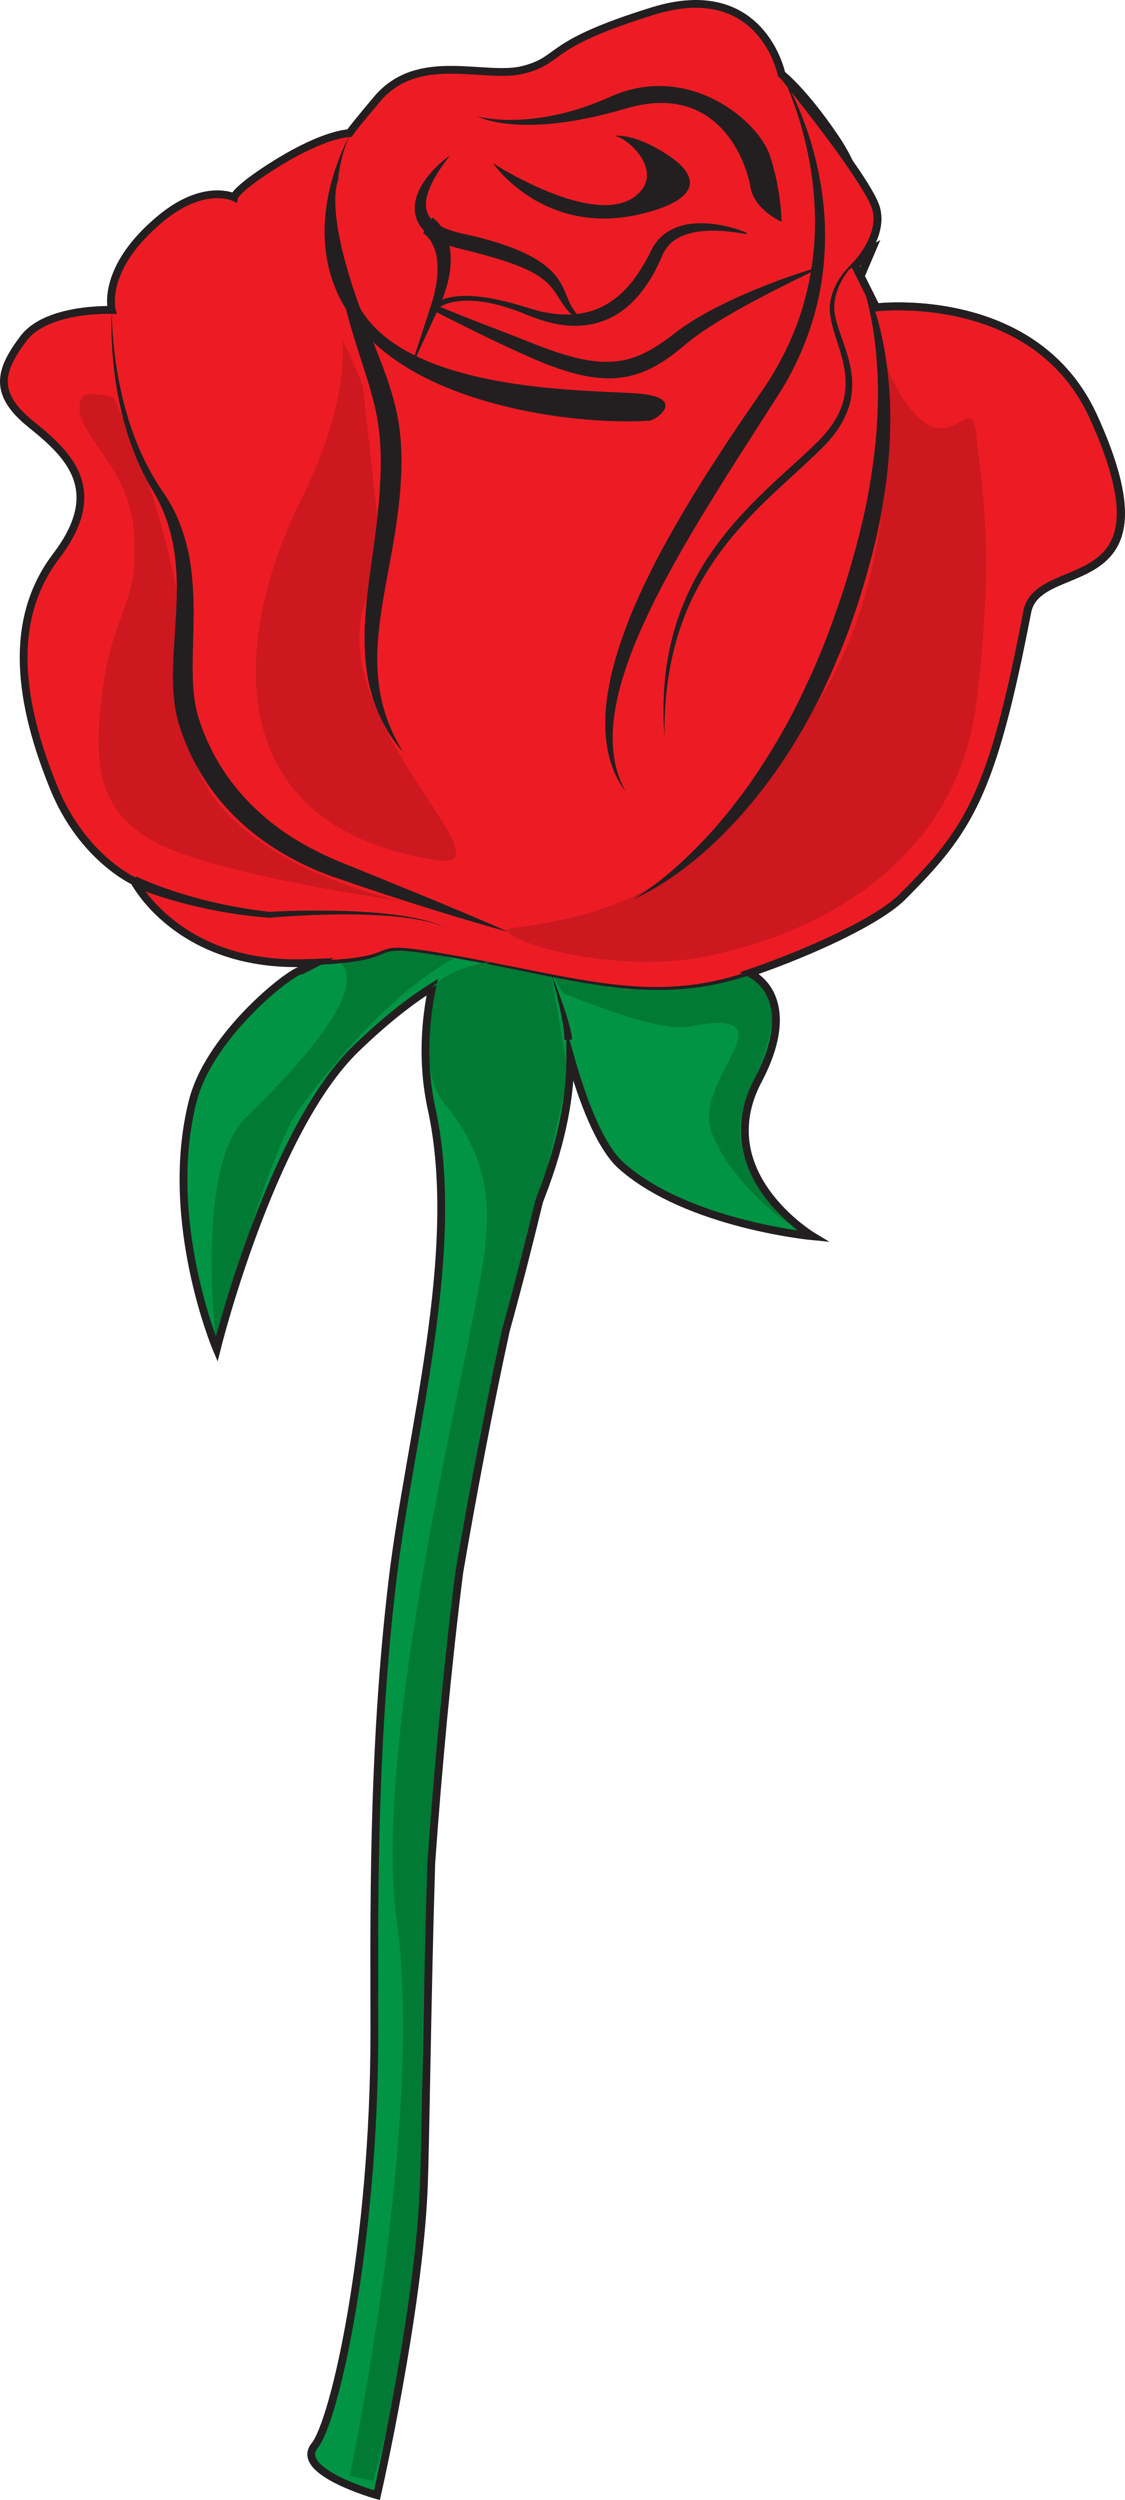
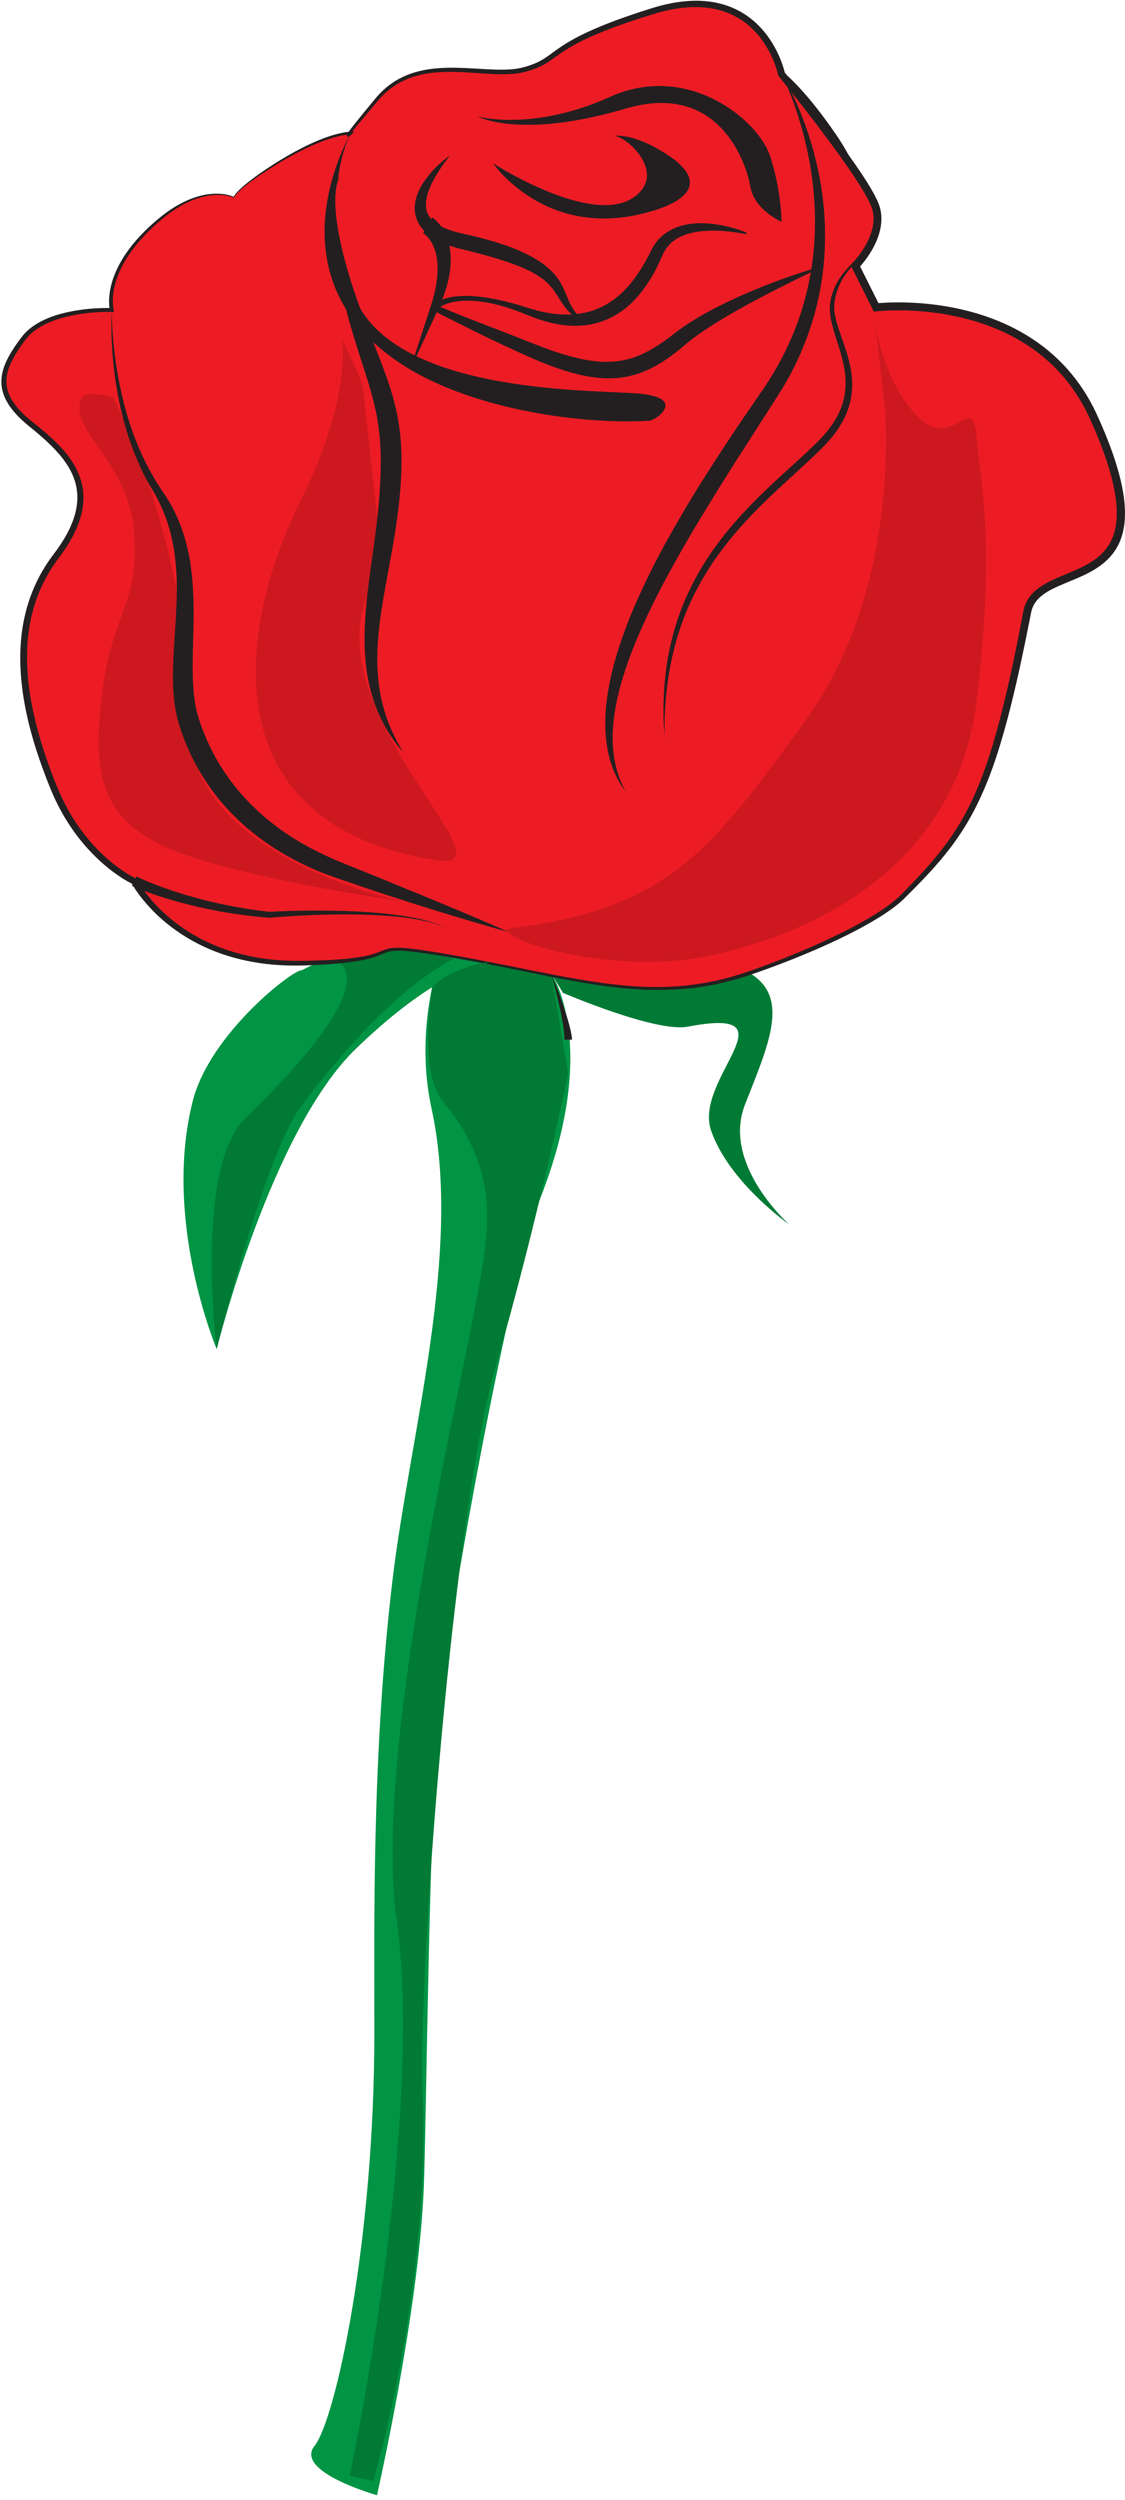
<svg xmlns="http://www.w3.org/2000/svg" version="1.1" id="Layer_1" x="0px" y="0px" width="432.722px" height="961.019px" viewBox="0 0 432.722 961.019" enable-background="new 0 0 432.722 961.019" xml:space="preserve">
  <path fill="#009444" d="M171.021,363.149c0,0-12.422,29.085-5.022,63c12,55-8.371,125.492-15,181c-8,67-7,131.81-7,174  c0,81-15,149-23,159c-7.999,10,24,19,24,19s16-70,18-118c1.042-24.998,2-146,6-185s27.724-167.072,39-196c23-59,4-86,4-86  L171.021,363.149z" />
-   <path fill="#009444" d="M270.999,373.149c14.616-5.914,39.615,6.083,20.615,42.083s20.999,59.997,20.999,59.997  s-47.998-4.499-73.496-26.998c-17.131-15.115-27.118-74.082-27.118-74.082L270.999,373.149z" />
  <path fill="#007A34" d="M166.537,377.647c0,0-6.28,33.578,4,46c24,29,17,53,11,85s-37.799,166.609-29,229c11,78-18,214-18,214l9,2  c0,0,22-73,19-149c-1.894-47.963,12-224,28-279s28-113,28-113l-6.538-38.498l-23.462-4.502L166.537,377.647z" />
  <path fill="#007A34" d="M216.537,381.647c0,0,35.691,15.345,48,13c42-8,2,20,9,40s30,36,30,36s-26-23-17-46  s17.584-41.225,1.792-50.612s-80.792-7.388-80.792-7.388L216.537,381.647z" />
  <path fill="#009444" d="M115.973,373.024c-2.51-0.836-35.145,23.936-41.828,50.194c-11.712,46.011,9.201,95.369,9.201,95.369  s20.776-83.757,53.542-115.447c51.029-49.357,72.78-31.789,72.78-31.789l-42.131-24.704L115.973,373.024z" />
  <path fill="#007A34" d="M122.537,367.647c0,0,38-2-28,62c-20.024,19.418-11.191,88.94-11.191,88.94s18.467-74.51,32.191-92.94  c35-47,59-57,59-57l-20.963-6.403L122.537,367.647z" />
  <path fill="none" stroke="#231F20" stroke-width="2" stroke-miterlimit="10" d="M300.622,28.512c0,0,9.012,47.641-42.491,112.02  c-51.503,64.38-90.12,103.918-67.131,166.617c11,30,15.628,29.096,15.628,29.096s-11.589-66.955,11.588-95.281  c25.137-30.721,44.613-27.826,56.784-50.814c11.589-21.889,22.837-61.698,37-72c14.163-10.3,31-33,9.222-65.173  C308.931,34.817,300.622,28.512,300.622,28.512z" />
  <g>
    <path fill="#ED1C24" d="M90.021,75.816c0,0-11.396-5.566-27.896,7.933C38.587,103.008,43,119.149,43,119.149s-25-1-34,11   s-12,21,3,33s28.626,25.587,9.626,50.587s-13.979,57-0.979,89c10.993,27.059,30.979,36,30.979,36s16.496,32.499,64.496,31.499   S132,360.149,177,368.149s74.146,18.599,111,6c24.613-8.414,50.112-20.413,59.111-29.413   c25.541-25.544,34.498-38.998,47.998-109.495c4.24-22.141,58.348-2.729,25.499-74.996C398.109,110.748,337,118.149,337,118.149   l-8-16c0,0,11-11,8-22s-36.378-51.637-36.378-51.637s-7.506-37.259-49.506-24.259s-34.497,18.499-49.497,22.499   S161,19.149,145,38.149s-10,13-10,13s-9.877-0.398-30.876,13.101C90.477,73.023,90.021,75.816,90.021,75.816z" />
    <path fill="#231F20" d="M89.957,75.951c-2.766-1.087-5.863-1.21-8.805-0.867c-2.963,0.365-5.844,1.263-8.557,2.497   c-5.458,2.472-10.16,6.309-14.509,10.415c-4.321,4.132-8.192,8.789-10.955,14.056c-1.375,2.628-2.46,5.409-3.104,8.283   c-0.319,1.436-0.531,2.894-0.604,4.353c-0.068,1.437-0.01,2.967,0.289,4.266l0.218,0.948l-0.961-0.013   c-5.678-0.074-11.452,0.478-16.988,1.769c-2.767,0.657-5.482,1.526-8.033,2.717c-2.544,1.19-4.933,2.716-6.85,4.692   c-0.475,0.496-0.926,1.012-1.335,1.559l-1.263,1.731c-0.825,1.166-1.623,2.346-2.358,3.557c-1.464,2.415-2.729,4.958-3.322,7.625   c-0.613,2.66-0.416,5.42,0.623,7.924c1.017,2.515,2.725,4.762,4.665,6.777c1.947,2.047,4.147,3.765,6.44,5.594   c2.257,1.83,4.482,3.724,6.593,5.766c2.105,2.044,4.098,4.244,5.821,6.679c1.721,2.43,3.163,5.116,4.064,8.017   c0.91,2.894,1.24,5.982,0.991,9c-0.241,3.023-1.026,5.961-2.127,8.729c-1.104,2.773-2.517,5.39-4.097,7.877   c-0.792,1.243-1.625,2.456-2.494,3.64c-0.888,1.192-1.724,2.308-2.515,3.474c-3.186,4.679-5.682,9.815-7.389,15.208   c-1.714,5.393-2.646,11.028-2.913,16.698c-0.541,11.37,1.474,22.768,4.589,33.766c1.565,5.51,3.429,10.941,5.502,16.297   c1.043,2.688,2.098,5.33,3.332,7.887c1.231,2.561,2.59,5.061,4.092,7.47c3.003,4.819,6.551,9.301,10.602,13.271   c2.025,1.982,4.171,3.844,6.437,5.538c2.249,1.676,4.678,3.275,7.097,4.452l0.398,0.193l0.202,0.378   c0.708,1.324,1.625,2.71,2.555,4.002c0.939,1.307,1.94,2.573,2.994,3.797c2.107,2.448,4.422,4.726,6.893,6.817   c4.944,4.187,10.534,7.609,16.492,10.193c5.959,2.589,12.283,4.332,18.725,5.322c3.223,0.495,6.475,0.806,9.737,0.947   c3.261,0.155,6.532,0.085,9.825,0.017c6.562-0.181,13.162-0.44,19.581-1.586c1.6-0.3,3.178-0.675,4.707-1.187   c1.538-0.482,2.989-1.237,4.673-1.717c1.686-0.466,3.415-0.507,5.082-0.451c1.676,0.061,3.328,0.229,4.975,0.424   c6.574,0.821,13.062,2.016,19.556,3.187c6.493,1.188,12.962,2.483,19.432,3.768c12.935,2.563,25.845,5.328,38.923,6.782   c6.535,0.714,13.11,1.087,19.67,0.846c6.557-0.234,13.087-1.062,19.479-2.51c3.194-0.729,6.356-1.597,9.473-2.609   c3.106-1.016,6.218-2.143,9.299-3.278c6.168-2.289,12.273-4.752,18.289-7.409c6.013-2.66,11.946-5.506,17.691-8.67   c2.869-1.586,5.692-3.253,8.406-5.062c2.707-1.82,5.329-3.75,7.567-6.048c4.619-4.689,9.169-9.438,13.334-14.483   c4.171-5.038,7.9-10.412,11.015-16.139c6.248-11.462,10.16-24.07,13.527-36.742c3.312-12.712,5.962-25.617,8.445-38.55l0.461-2.426   l0.124-0.636c0.041-0.198,0.082-0.398,0.147-0.647c0.115-0.478,0.254-0.898,0.408-1.343c0.634-1.751,1.666-3.368,2.932-4.688   c2.555-2.661,5.723-4.244,8.767-5.635c3.07-1.376,6.145-2.539,9.064-3.905c2.915-1.357,5.688-2.922,7.992-4.96   c2.308-2.028,4.072-4.556,5.131-7.417c1.071-2.857,1.468-5.994,1.447-9.148c-0.064-6.339-1.614-12.715-3.576-18.896   c-1.993-6.19-4.492-12.259-7.227-18.196c-2.741-5.826-6.288-11.296-10.581-16.092c-4.285-4.807-9.312-8.94-14.823-12.294   c-5.511-3.36-11.487-5.958-17.679-7.867c-6.195-1.912-12.604-3.149-19.071-3.817c-3.234-0.332-6.485-0.521-9.735-0.564   c-3.234-0.037-6.538,0.047-9.675,0.37l-1.083,0.111l-0.473-0.948l-7.99-16.005l-0.476-0.953l0.761-0.804   c2.337-2.471,4.442-5.45,5.941-8.553c1.498-3.114,2.403-6.515,2.076-9.801c-0.081-0.822-0.232-1.619-0.467-2.418   c-0.22-0.716-0.565-1.541-0.933-2.317c-0.747-1.577-1.632-3.14-2.554-4.683c-1.855-3.084-3.868-6.111-5.933-9.103   c-4.14-5.98-8.499-11.833-12.931-17.63c-4.437-5.791-8.958-11.534-13.551-17.194l-0.206-0.253l-0.075-0.34   c-0.409-1.827-1.072-3.772-1.826-5.588c-0.764-1.833-1.662-3.611-2.69-5.305c-2.055-3.387-4.652-6.44-7.753-8.86   c-3.094-2.428-6.688-4.187-10.502-5.187c-3.816-1.01-7.83-1.283-11.814-1.021c-3.99,0.262-7.958,1.041-11.838,2.146   c-3.889,1.148-7.806,2.412-11.662,3.734c-7.695,2.693-15.387,5.575-22.325,9.714c-1.731,1.038-3.39,2.175-5.051,3.372   c-1.657,1.19-3.382,2.434-5.288,3.406c-1.898,0.981-3.908,1.692-5.923,2.252c-2.026,0.597-4.168,0.902-6.251,1.026   c-4.192,0.243-8.318-0.078-12.411-0.348c-4.093-0.281-8.167-0.558-12.226-0.483c-4.051,0.075-8.101,0.504-11.956,1.642   c-3.854,1.121-7.475,3.001-10.546,5.583c-1.549,1.285-2.934,2.723-4.238,4.293l-3.975,4.693c-1.318,1.569-2.631,3.143-3.92,4.731   c-0.643,0.795-1.283,1.593-1.895,2.4l-0.445,0.607c-0.132,0.185-0.302,0.442-0.346,0.541c-0.003,0.006,0,0,0.007-0.026   c-0.009-0.015,0.039-0.057-0.022-0.255c-0.092-0.306-0.534-0.37-0.547-0.321c-0.07,0.012-0.088,0.029-0.092,0.028   c-0.018,0.01,0.035-0.021,0.07-0.048c0.082-0.062,0.174-0.139,0.265-0.219c0.181-0.159,0.366-0.333,0.54-0.504l0.346,0.885   c-2.028,0.033-4.201,0.529-6.256,1.089c-2.075,0.578-4.115,1.301-6.123,2.105c-4.016,1.616-7.899,3.567-11.682,5.694   c-3.779,2.133-7.463,4.446-11.066,6.871c-1.795,1.222-3.562,2.484-5.256,3.838c-0.845,0.679-1.672,1.38-2.451,2.127   c-0.39,0.374-0.768,0.76-1.117,1.167c-0.335,0.397-0.705,0.858-0.857,1.282l-0.062,0.17L89.957,75.951z M89.941,75.632   c0.207-0.521,0.521-0.884,0.832-1.287c0.352-0.425,0.729-0.825,1.117-1.212c0.776-0.773,1.598-1.497,2.436-2.197   c1.68-1.398,3.433-2.701,5.212-3.962c3.563-2.516,7.234-4.875,11.013-7.062c3.779-2.182,7.669-4.191,11.713-5.873   c2.022-0.837,4.083-1.594,6.194-2.208c2.13-0.595,4.231-1.134,6.562-1.2l1.265-0.036l-0.918,0.921   c-0.19,0.19-0.376,0.37-0.578,0.553c-0.101,0.091-0.203,0.181-0.324,0.275c-0.068,0.049-0.12,0.094-0.252,0.162   c-0.031,0.015-0.081,0.042-0.182,0.061c-0.041,0.053-0.527-0.011-0.626-0.354c-0.069-0.228-0.019-0.305-0.017-0.349   c0.014-0.058,0.027-0.093,0.036-0.117c0.167-0.37,0.302-0.531,0.456-0.769l0.457-0.641c0.615-0.836,1.248-1.647,1.885-2.456   c1.275-1.615,2.57-3.209,3.869-4.799l3.918-4.752c1.295-1.602,2.744-3.155,4.342-4.508c3.189-2.732,6.988-4.748,11.002-5.953   c4.017-1.224,8.201-1.7,12.343-1.814c4.149-0.114,8.276,0.131,12.37,0.375c4.091,0.234,8.176,0.507,12.184,0.237   c2.008-0.141,3.953-0.434,5.86-1.015c1.931-0.559,3.802-1.247,5.542-2.169c1.744-0.912,3.353-2.092,5.012-3.31   c1.655-1.219,3.371-2.423,5.148-3.513c3.555-2.19,7.301-4.006,11.096-5.65c3.798-1.642,7.659-3.104,11.548-4.469   c3.897-1.363,7.784-2.646,11.759-3.846c4.002-1.164,8.126-2.001,12.328-2.302c4.193-0.3,8.479-0.041,12.61,1.027   c4.128,1.056,8.069,2.954,11.448,5.577c3.391,2.615,6.211,5.902,8.43,9.514c1.111,1.807,2.078,3.697,2.904,5.646   c0.822,1.969,1.516,3.915,2.016,6.089l-0.281-0.593c4.654,5.67,9.213,11.393,13.703,17.186c4.482,5.796,8.895,11.651,13.113,17.671   c2.104,3.016,4.167,6.065,6.08,9.248c0.953,1.595,1.877,3.215,2.698,4.941c0.411,0.876,0.788,1.736,1.106,2.769   c0.282,0.954,0.476,1.96,0.573,2.958c0.398,4.034-0.698,7.961-2.346,11.407c-0.831,1.734-1.811,3.376-2.897,4.936   c-1.102,1.569-2.243,3.019-3.625,4.459l0.285-1.757l8.01,15.995l-1.555-0.836c3.424-0.354,6.725-0.429,10.082-0.396   c3.344,0.042,6.684,0.236,10.01,0.576c6.65,0.684,13.255,1.954,19.666,3.929c6.408,1.972,12.625,4.666,18.381,8.172   c5.756,3.499,11.03,7.829,15.526,12.868c4.508,5.035,8.214,10.743,11.089,16.848c2.788,6.036,5.334,12.183,7.394,18.546   c2.021,6.357,3.667,12.952,3.757,19.836c0.024,3.426-0.394,6.948-1.635,10.282c-1.213,3.339-3.361,6.366-6.021,8.676   c-2.658,2.328-5.711,4.01-8.767,5.422c-3.062,1.416-6.167,2.576-9.119,3.889c-2.931,1.312-5.778,2.79-7.818,4.918   c-1.019,1.058-1.796,2.278-2.294,3.627c-0.117,0.333-0.236,0.696-0.315,1.02c-0.042,0.149-0.086,0.352-0.129,0.558l-0.116,0.578   l-0.476,2.43c-2.564,12.954-5.296,25.891-8.709,38.689c-3.432,12.765-7.583,25.517-14.128,37.188   c-3.261,5.825-7.155,11.287-11.458,16.354c-4.298,5.077-8.943,9.805-13.635,14.451c-2.391,2.412-5.126,4.397-7.897,6.234   c-2.785,1.831-5.658,3.501-8.57,5.086c-5.828,3.163-11.818,5.986-17.883,8.623c-6.066,2.631-12.216,5.063-18.428,7.321   c-3.115,1.12-6.21,2.229-9.383,3.229c-3.165,0.996-6.377,1.845-9.619,2.552c-12.989,2.863-26.436,2.936-39.555,1.414   c-13.15-1.509-26.067-4.324-38.989-6.931c-6.458-1.325-12.929-2.591-19.417-3.739c-6.49-1.129-12.992-2.266-19.514-3.031   c-1.63-0.18-3.262-0.332-4.883-0.379c-1.62-0.042-3.23,0.018-4.73,0.447c-1.492,0.425-2.986,1.209-4.584,1.758   c-1.588,0.565-3.218,0.985-4.852,1.325c-6.556,1.3-13.182,1.684-19.785,1.996c-6.594,0.351-13.312,0.208-19.906-0.756   c-6.601-0.95-13.113-2.676-19.281-5.286c-6.166-2.604-11.979-6.086-17.145-10.376c-2.582-2.144-5.006-4.483-7.226-7.013   c-2.22-2.553-4.241-5.185-5.936-8.265l0.601,0.571c-2.783-1.344-5.194-2.95-7.584-4.708c-2.366-1.76-4.599-3.686-6.707-5.737   c-4.214-4.106-7.901-8.737-11.021-13.714c-1.561-2.488-2.973-5.067-4.252-7.709c-1.285-2.644-2.381-5.37-3.435-8.062   c-2.114-5.412-4.021-10.914-5.63-16.515c-3.192-11.184-5.181-22.873-4.596-34.632c0.297-5.865,1.285-11.723,3.093-17.338   c1.799-5.616,4.426-10.971,7.761-15.829c0.834-1.222,1.736-2.415,2.579-3.536c0.846-1.141,1.653-2.307,2.419-3.496   c1.527-2.379,2.879-4.864,3.923-7.457c1.044-2.589,1.772-5.294,2.003-8.035c0.236-2.738-0.047-5.5-0.857-8.124   c-1.614-5.283-5.207-9.82-9.235-13.781c-2.021-1.997-4.178-3.876-6.388-5.707c-2.198-1.797-4.556-3.66-6.575-5.826   c-2.034-2.152-3.886-4.598-5.021-7.465c-0.565-1.427-0.929-2.953-1.034-4.5c-0.105-1.546,0.047-3.099,0.39-4.584   c0.693-2.982,2.079-5.669,3.621-8.168c0.775-1.252,1.606-2.459,2.459-3.644l1.306-1.759c0.461-0.606,0.966-1.174,1.495-1.717   c2.133-2.16,4.715-3.765,7.404-4.996c2.697-1.23,5.522-2.104,8.377-2.758c5.729-1.279,11.549-1.789,17.416-1.664l-0.743,0.935   c-0.364-1.647-0.379-3.165-0.304-4.733c0.088-1.553,0.328-3.088,0.684-4.59c0.713-3.006,1.879-5.877,3.331-8.572   c2.919-5.397,6.931-10.088,11.363-14.224c4.435-4.111,9.315-7.904,14.934-10.323c2.794-1.209,5.761-2.063,8.8-2.351   C84.068,74.288,87.139,74.483,89.941,75.632z" />
  </g>
  <path fill="#CD181F" d="M340.537,158.647c0,4.5,5.074,69.094-30.924,118.592s-52.497,71.997-112.494,79.496  c-12,1.5,34.498,19.5,76.496,10.5s94.496-35.998,101.995-97.495s1.5-83.996,0-101.995s-8.999,6-22.499-7.5  s-16.499-35.999-16.499-35.999L340.537,158.647z" />
  <path fill="#231F20" d="M183.619,44.751c0,0,21,6,50.998-7.5c30.123-13.556,56.998,9,61.497,22.499s4.499,25.499,4.499,25.499  s-10.5-4.5-11.999-13.499S276.6,31.09,240.617,41.751C200.119,53.75,183.619,44.751,183.619,44.751z" />
  <path fill="#231F20" d="M236.117,52.25c4.5,0,17.999,12,10.5,20.999c-14.275,17.13-56.998-10.5-56.998-10.5  s19.5,28.499,56.998,19.499c21.236-5.097,23.998-13.5,10.499-22.499S236.117,52.25,236.117,52.25z" />
  <path fill="#231F20" d="M135,51.149c0,0-34.261,57.342,23.121,91.097c25.498,15,64.496,20.999,91.495,19.499  c2.851-0.158,14.999-9-4.499-10.5c-19.5-1.5-95.996,0-109.495-38.998S135,51.149,135,51.149z" />
  <g>
-     <path fill="#231F20" d="M243.537,345.647c0,0,0.951-0.522,2.65-1.625c1.704-1.092,4.131-2.805,7.113-5.104   c2.975-2.309,6.457-5.271,10.276-8.839c3.803-3.588,7.909-7.819,12.132-12.649c1.035-1.225,2.092-2.476,3.169-3.75   c1.062-1.286,2.101-2.633,3.179-3.981c2.116-2.732,4.289-5.564,6.39-8.574c4.229-6,8.339-12.561,12.326-19.495   c4.011-6.927,7.583-14.398,11.101-22.027c1.772-3.811,3.358-7.743,4.979-11.677c0.785-1.978,1.512-3.983,2.272-5.978l1.125-2.999   l1.049-3.03c2.944-8.009,5.364-16.29,7.628-24.323c0.535-2.06,1.068-4.112,1.6-6.154c0.483-2.014,0.965-4.017,1.443-6.008   c0.459-1.999,0.857-4.012,1.286-5.997c0.414-1.99,0.743-3.979,1.115-5.945c1.34-7.885,2.362-15.56,2.861-22.878   c0.479-7.316,0.589-14.262,0.312-20.665c-0.304-6.399-0.874-12.264-1.709-17.417c-0.854-5.149-1.837-9.609-2.848-13.233   c-1.034-3.615-1.995-6.424-2.749-8.302c-0.749-1.88-1.237-2.85-1.237-2.85s0.621,0.891,1.596,2.682   c0.956,1.797,2.307,4.478,3.69,8.035c1.377,3.556,2.87,7.962,4.135,13.142c1.284,5.172,2.389,11.105,3.079,17.642   c0.709,6.533,1.094,13.666,0.897,21.201c-0.187,7.532-0.769,15.477-1.984,23.606c-0.324,2.028-0.606,4.083-0.974,6.136   c-0.381,2.052-0.731,4.119-1.147,6.2c-0.438,2.08-0.88,4.171-1.324,6.274c-0.5,2.05-1.002,4.109-1.507,6.178   c-2.269,8.376-4.63,16.736-7.572,25l-1.081,3.097l-1.181,3.061c-0.798,2.036-1.562,4.081-2.386,6.1   c-1.698,4.017-3.363,8.029-5.219,11.923c-0.451,0.979-0.901,1.956-1.351,2.931c-0.478,0.961-0.954,1.921-1.43,2.878   c-0.98,1.9-1.899,3.817-2.936,5.661c-1.021,1.852-2.034,3.692-3.041,5.52c-1.063,1.795-2.119,3.578-3.166,5.346   c-4.248,7.036-8.813,13.556-13.445,19.493c-2.308,2.976-4.648,5.795-6.982,8.458c-1.195,1.308-2.348,2.611-3.52,3.854   c-1.186,1.229-2.35,2.435-3.49,3.615c-4.608,4.677-9.151,8.635-13.326,11.937c-4.161,3.321-8.003,5.931-11.235,7.949   c-3.227,2.031-5.89,3.408-7.714,4.309C244.555,345.268,243.537,345.647,243.537,345.647z" />
-   </g>
+     </g>
  <g>
    <path fill="#231F20" d="M300.622,28.512c0,0,2.563,3.932,5.89,11.444c1.649,3.758,3.458,8.416,5.164,13.893   c1.704,5.476,3.229,11.793,4.305,18.804c1.1,7.006,1.591,14.729,1.267,22.896c-0.325,8.164-1.574,16.777-4.006,25.405   c-2.432,8.621-5.969,17.267-10.616,25.466c-1.165,2.047-2.398,4.065-3.682,6.059c-1.252,1.95-2.508,3.905-3.767,5.864   c-2.501,3.913-5.012,7.841-7.522,11.769c-5.066,7.818-10.03,15.69-14.789,23.499c-4.821,7.77-9.403,15.504-13.572,23.116   c-4.254,7.564-8.096,15.013-11.368,22.224c-3.346,7.179-6.064,14.149-8.104,20.712c-2.091,6.551-3.332,12.735-3.886,18.267   c-0.558,5.538-0.231,10.415,0.474,14.361c0.721,3.951,1.854,6.949,2.73,8.939c0.443,0.996,0.814,1.747,1.084,2.245   c0.261,0.504,0.395,0.764,0.395,0.764s-0.172-0.237-0.504-0.696c-0.166-0.23-0.373-0.517-0.619-0.857   c-0.226-0.354-0.486-0.766-0.781-1.231c-1.153-1.875-2.718-4.767-3.908-8.774c-1.234-3.984-2.041-9.069-2.002-14.905   c-0.01-5.841,0.928-12.386,2.556-19.336c1.667-6.948,4.154-14.269,7.174-21.821c3.1-7.521,6.795-15.245,10.869-23.08   c4.159-7.791,8.72-15.676,13.507-23.579c4.849-7.865,9.963-15.72,15.126-23.526c2.596-3.894,5.26-7.739,7.892-11.58   c1.314-1.915,2.627-3.826,3.936-5.731c1.258-1.874,2.468-3.772,3.613-5.698c4.603-7.689,8.266-15.776,10.832-23.936   c2.54-8.165,4.083-16.352,4.759-24.203c0.667-7.856,0.466-15.359-0.188-22.245c-0.655-6.892-1.848-13.159-3.165-18.651   c-1.312-5.498-2.8-10.215-4.168-14.048c-1.353-3.841-2.597-6.799-3.491-8.793C301.167,29.547,300.622,28.512,300.622,28.512z" />
  </g>
  <g>
    <path fill="#231F20" d="M335.537,95.647c-1.925,1.211-3.688,2.652-5.348,4.182c-1.66,1.531-3.182,3.205-4.505,5.012   c-2.658,3.601-4.423,7.836-4.766,12.196c-0.161,2.123,0.221,4.306,0.784,6.443c0.569,2.143,1.327,4.264,2.069,6.409   c1.501,4.278,3.036,8.672,3.698,13.337c0.696,4.644,0.327,9.554-1.263,14.051c-1.569,4.509-4.198,8.547-7.282,12.05   c-1.551,1.771-3.215,3.373-4.848,4.959c-1.647,1.588-3.316,3.146-4.989,4.691l-10.02,9.229   c-6.636,6.156-12.974,12.596-18.632,19.591c-5.665,6.983-10.548,14.591-14.391,22.719c-7.725,16.281-10.761,34.568-10.431,52.723   c-0.747-9.065-0.492-18.236,0.788-27.296c1.332-9.049,3.827-17.971,7.558-26.377c3.688-8.428,8.615-16.291,14.289-23.51   c5.667-7.24,12.142-13.774,18.78-20.026c3.315-3.135,6.718-6.16,10.061-9.224c1.673-1.53,3.335-3.066,4.967-4.624   c1.634-1.571,3.256-3.119,4.707-4.763c2.926-3.291,5.422-6.968,6.901-11.046c1.515-4.066,1.889-8.474,1.364-12.83   c-0.505-4.373-1.866-8.66-3.264-12.981c-0.698-2.165-1.391-4.357-1.909-6.629c-0.511-2.266-0.858-4.641-0.592-7.058   c0.537-4.727,2.764-9.06,5.689-12.599C327.906,100.729,331.523,97.792,335.537,95.647z" />
  </g>
  <g>
    <path fill="#ED1C24" d="M51.627,338.736c0,0,20.411,9.911,51.91,12.911c0,0,50.084-3.912,68.083,5.088" />
    <path fill="#231F20" d="M52.497,336.935c3.857,1.858,8.055,3.47,12.214,4.915c4.185,1.443,8.437,2.715,12.732,3.832   c8.591,2.231,17.358,3.837,26.202,4.826l-0.197-0.002c5.766-0.317,11.501-0.459,17.253-0.488   c5.748-0.022,11.497,0.085,17.237,0.387c5.738,0.309,11.474,0.797,17.156,1.675c2.84,0.442,5.666,0.985,8.448,1.71   c2.775,0.732,5.525,1.629,8.077,2.945c-2.594-1.23-5.359-2.03-8.146-2.668c-2.791-0.628-5.619-1.075-8.458-1.421   c-5.681-0.686-11.401-0.981-17.12-1.098c-5.72-0.111-11.442-0.027-17.159,0.185c-5.713,0.219-11.438,0.552-17.111,1.055   l-0.083,0.007l-0.114-0.009c-8.979-0.716-17.919-2.059-26.728-4.049c-4.404-0.996-8.776-2.153-13.101-3.492   c-4.338-1.359-8.57-2.816-12.844-4.708L52.497,336.935z" />
  </g>
  <g>
    <path fill="#231F20" d="M173.12,59.75c0,0-0.259,0.326-0.743,0.938c-0.486,0.607-1.157,1.532-2.001,2.696   c-0.838,1.169-1.789,2.632-2.8,4.32c-0.992,1.698-1.994,3.675-2.767,5.853c-0.757,2.166-1.242,4.607-0.828,6.822   c0.39,2.215,1.751,4.084,3.886,5.569c2.146,1.465,4.899,2.528,7.824,3.313c0.734,0.196,1.479,0.379,2.236,0.541   c0.802,0.179,1.605,0.359,2.411,0.539l2.411,0.561l2.456,0.621c3.267,0.856,6.49,1.801,9.639,2.937   c3.152,1.1,6.215,2.394,9.095,3.919c2.876,1.515,5.574,3.312,7.824,5.475c2.278,2.125,3.932,4.715,5.016,7.069   c1.089,2.372,1.797,4.448,2.688,6.148c0.894,1.687,1.896,3.046,2.843,4.098c0.967,1.025,1.793,1.814,2.394,2.302   c0.596,0.505,0.913,0.775,0.913,0.775s-0.383-0.168-1.102-0.482c-0.365-0.153-0.792-0.38-1.299-0.654   c-0.521-0.253-1.069-0.621-1.696-1.033c-1.224-0.852-2.673-2.051-3.987-3.738c-0.654-0.837-1.298-1.764-1.927-2.738   c-0.62-0.972-1.223-1.987-1.885-2.97c-0.65-0.992-1.366-1.938-2.187-2.831c-0.805-0.902-1.718-1.745-2.753-2.517   c-2.035-1.575-4.497-2.917-7.19-4.104c-2.687-1.198-5.604-2.234-8.619-3.196c-3.012-0.95-6.136-1.86-9.267-2.66l-2.34-0.62   l-2.399-0.585c-0.796-0.201-1.59-0.401-2.382-0.601c-0.838-0.208-1.672-0.441-2.502-0.691c-3.3-1.035-6.585-2.413-9.408-4.682   c-1.393-1.147-2.683-2.505-3.58-4.132c-0.921-1.6-1.448-3.411-1.548-5.127c-0.211-3.475,0.915-6.378,2.127-8.715   c1.245-2.354,2.715-4.222,4.068-5.792c1.351-1.575,2.668-2.798,3.76-3.781c1.089-0.987,2.018-1.677,2.638-2.154   C172.768,59.976,173.12,59.75,173.12,59.75z" />
  </g>
  <g>
    <path fill="#231F20" d="M287.021,90.033c-2.783-0.586-5.616-0.972-8.425-1.189c-2.809-0.242-5.619-0.235-8.356,0.005   c-2.736,0.241-5.401,0.845-7.796,1.841c-2.394,1.002-4.453,2.514-5.909,4.468c-0.749,0.977-1.335,2.008-1.838,3.208   c-0.567,1.325-1.19,2.699-1.841,4.016c-1.295,2.665-2.816,5.243-4.551,7.707c-1.738,2.46-3.706,4.807-5.967,6.903   c-2.271,2.081-4.845,3.893-7.66,5.256c-2.824,1.33-5.838,2.286-8.906,2.692c-3.064,0.415-6.146,0.403-9.135,0.011   c-2.992-0.379-5.896-1.081-8.705-1.985c-1.4-0.461-2.782-0.96-4.145-1.494l-3.979-1.605c-5.3-1.983-10.79-3.592-16.401-4.109   c-2.796-0.242-5.616-0.261-8.338,0.19c-1.354,0.238-2.682,0.586-3.92,1.091c-0.618,0.252-1.213,0.544-1.764,0.88   c-0.275,0.166-0.535,0.351-0.776,0.543c-0.224,0.173-0.502,0.438-0.579,0.542l-0.379-1.815c6.085,2.714,12.403,5.115,18.658,7.553   c6.284,2.396,12.547,4.838,18.796,7.318c6.174,2.463,12.417,4.661,18.717,5.973c6.29,1.32,12.597,1.539,18.426-0.154   c5.843-1.671,11.265-5.148,16.448-9.146l2.022-1.554c0.706-0.527,1.419-1.039,2.138-1.535c1.438-0.992,2.894-1.932,4.365-2.833   c2.938-1.811,5.949-3.443,8.994-4.982c6.08-3.094,12.307-5.797,18.61-8.268c6.303-2.471,12.687-4.702,19.183-6.594l0.211,0.562   c-12.123,5.873-24.181,11.844-35.627,18.619c-2.85,1.706-5.648,3.476-8.365,5.314c-1.355,0.924-2.682,1.877-3.967,2.862   c-0.643,0.492-1.273,0.995-1.891,1.505l-1.91,1.609c-2.664,2.193-5.445,4.335-8.505,6.183c-3.044,1.86-6.377,3.442-9.933,4.455   c-3.549,1.033-7.279,1.445-10.912,1.351c-3.641-0.102-7.183-0.675-10.605-1.482c-6.841-1.654-13.254-4.21-19.469-6.975   c-6.153-2.747-12.27-5.585-18.322-8.568c-6.071-2.964-12.082-5.967-18.121-9.097l-1.406-0.729l1.026-1.087   c0.403-0.428,0.683-0.619,1.033-0.872c0.335-0.234,0.679-0.436,1.021-0.628c0.689-0.381,1.399-0.69,2.119-0.949   c1.439-0.516,2.915-0.831,4.39-1.026c2.949-0.395,5.9-0.36,8.802-0.058c2.904,0.282,5.77,0.785,8.602,1.409   c2.836,0.61,5.64,1.353,8.409,2.199c2.82,0.83,5.439,1.757,8.179,2.313c2.723,0.58,5.469,0.948,8.188,1.021   c5.438,0.148,10.75-0.902,15.341-3.373c4.601-2.441,8.558-6.121,11.785-10.485c1.616-2.182,3.048-4.529,4.407-6.94   c0.678-1.22,1.301-2.425,1.926-3.705c0.672-1.411,1.576-2.855,2.643-4.093c2.163-2.508,5.066-4.245,8.033-5.226   c2.981-1.009,6.054-1.28,9.031-1.267c5.973,0.127,11.719,1.453,17.088,3.655L287.021,90.033z" />
  </g>
-   <path fill="none" stroke="#231F20" stroke-width="3" stroke-miterlimit="10" d="M420.608,160.245  C398.109,110.748,337,118.149,337,118.149l-5.966-11.932l4.503-10.57c0,0-1.13,0.618-2.779,1.811  c2.86-4.229,6.025-10.769,4.242-17.309c-0.969-3.551-5.104-10.192-10.26-17.557c-1.469-3.105-3.279-6.308-5.519-9.617  c-12.291-18.158-20.6-24.463-20.6-24.463s-7.506-37.259-49.506-24.259s-34.497,18.499-49.497,22.499S161,19.149,145,38.149  c-6.75,8.016-9.577,11.573-10.599,13.018c-2.411,0.147-12.235,1.485-30.277,13.083c-13.647,8.773-14.103,11.566-14.103,11.566  s-11.396-5.566-27.896,7.933C38.587,103.008,43,119.149,43,119.149s-25-1-34,11s-12,21,3,33s28.627,25.587,9.627,50.587  s-13.979,57-0.979,89c10.992,27.059,30.979,36,30.979,36s16.496,32.499,64.496,31.499c2.019-0.042,3.884-0.1,5.631-0.168  l-5.781,2.957c-2.51-0.836-35.145,23.936-41.828,50.194c-11.712,46.011,9.201,95.369,9.201,95.369s20.776-83.757,53.542-115.447  c11.151-10.786,20.905-18.376,29.339-23.652c-2.461,11.67-4.197,28.467-0.228,46.661c12,55-8.371,125.492-15,181  c-8,67-7,131.81-7,174c0,81-15,149-23,159c-7.999,10,24,19,24,19s16-70,18-118c0.693-16.641,1.351-75.819,2.892-125.035  c2.537-35.896,6.291-76.185,10.754-111.619c5.021-29.517,11.661-64.416,17.949-93.147c4.811-17.375,9.155-34.521,12.781-49.525  c0.211-0.586,0.42-1.15,0.624-1.673c8.769-22.492,11.429-40.329,11.369-53.797c4.631,16.413,11.325,34.446,19.749,41.879  c25.498,22.499,73.496,26.998,73.496,26.998s-39.999-23.997-20.999-59.997c12.141-23.003,6.315-36.205-3.285-41.197  c24.512-8.408,49.823-20.339,58.782-29.299c25.541-25.544,34.498-38.998,47.998-109.495  C399.35,213.1,453.457,232.513,420.608,160.245z" />
  <path fill="#007A34" d="M188.537,369.647c0,0-15,2-22.311,9.841" />
  <g>
    <path fill="#231F20" d="M211.999,374.149c1.653,4.084,3.216,8.208,4.656,12.39c0.718,2.093,1.402,4.2,2.013,6.348   c0.59,2.169,1.19,4.288,1.369,6.761h-3c0.093-1.933-0.229-4.147-0.564-6.27c-0.354-2.144-0.789-4.291-1.261-6.433   C214.262,382.661,213.178,378.392,211.999,374.149z" />
  </g>
  <path fill="#CD181F" d="M131.537,130.647c0,0,4,22-16,62c-23.409,46.819-36,124,52,138c32.153,5.115-45.937-56.146-26-102  C161.537,182.647,131.537,130.647,131.537,130.647z" />
  <g>
    <path fill="#ED1C24" d="M130.686,67.816c0,0-8.109,9.432,4.937,50.431c10.5,32.999,17.999,40.498,13.499,79.496   c-3.747,32.478-14.999,62.997,6,91.496" />
    <path fill="#231F20" d="M130.686,67.816c0,0-0.513,0.752-0.938,2.356c-0.442,1.592-0.802,4.004-0.774,7.082   c-0.009,3.076,0.354,6.803,1.038,11.029c0.753,4.224,1.78,8.952,3.266,14.03c0.662,2.553,1.551,5.173,2.357,7.899   c0.941,2.698,1.841,5.503,2.906,8.344c2.139,5.711,4.51,11.649,6.949,17.885c2.413,6.231,4.947,12.825,6.631,19.969   c1.724,7.127,2.4,14.648,2.312,21.986c-0.086,7.354-0.806,14.588-1.782,21.625c-0.966,7.077-2.268,13.894-3.476,20.446   c-1.232,6.549-2.339,12.831-3.095,18.796c-0.353,2.983-0.646,5.882-0.821,8.691c-0.155,2.807-0.186,5.52-0.108,8.121   c0.238,5.188,0.812,9.949,1.868,14.066c1.045,4.113,2.285,7.646,3.554,10.461c1.282,2.805,2.409,4.98,3.254,6.418   c0.844,1.446,1.294,2.217,1.294,2.217s-0.572-0.688-1.645-1.979c-1.043-1.314-2.542-3.283-4.208-5.972   c-1.628-2.704-3.464-6.124-4.977-10.313c-1.518-4.179-2.784-9.097-3.44-14.558c-0.636-5.458-0.807-11.424-0.442-17.658   c0.349-6.233,1.138-12.735,2.046-19.372c0.914-6.637,1.938-13.433,2.689-20.281c0.734-6.882,1.256-13.87,1.314-20.769   c0.049-6.906-0.508-13.677-1.895-20.238c-1.371-6.561-3.498-13.002-5.542-19.356c-2.056-6.345-3.996-12.583-5.587-18.538   c-0.782-2.995-1.543-5.909-2.278-8.727c-0.618-2.855-1.316-5.576-1.799-8.244c-0.237-1.333-0.469-2.638-0.695-3.913   c-0.221-1.275-0.358-2.541-0.534-3.762c-0.378-2.436-0.518-4.791-0.734-6.976c-0.24-4.409-0.136-8.268,0.23-11.417   c0.368-3.152,1.097-5.568,1.759-7.123C130.055,68.48,130.686,67.816,130.686,67.816z" />
  </g>
  <path fill="#CD181F" d="M43.537,152.647c0,0-10.658-2.683-12,0c-6.229,12.458,18,24,20,52s-8,30-12,60s-2,48,22,60s94,22,94,22  s-83.636-16.576-82.912-69.408C73.537,210.647,43.537,152.647,43.537,152.647z" />
  <g>
    <path fill="#231F20" d="M195.619,358.235c0,0-1.198-0.33-3.444-0.947c-2.243-0.627-5.533-1.547-9.696-2.788   c-4.173-1.215-9.23-2.72-15.004-4.525c-5.789-1.766-12.277-3.873-19.366-6.158c-3.542-1.155-7.22-2.396-11.017-3.705   c-1.9-0.649-3.833-1.311-5.796-1.981c-0.993-0.341-1.993-0.685-3.001-1.031c-0.989-0.363-1.985-0.729-2.987-1.098   c-4.159-1.574-8.221-3.418-12.311-5.601c-4.074-2.173-8.13-4.636-12.038-7.477c-1.972-1.396-3.871-2.93-5.768-4.497   c-1.856-1.615-3.692-3.287-5.443-5.072c-3.512-3.555-6.796-7.446-9.676-11.675c-2.896-4.215-5.45-8.723-7.548-13.453   c-1.043-2.367-2.001-4.775-2.84-7.227l-0.606-1.846l-0.15-0.462l-0.074-0.231l-0.098-0.336l-0.248-0.896   c-0.339-1.113-0.645-2.587-0.922-3.938c-0.94-5.276-1.143-10.484-1.046-15.55c0.113-5.064,0.429-10.016,0.762-14.867   c0.307-4.852,0.609-9.618,0.694-14.295c0.071-4.676-0.065-9.275-0.61-13.735c-0.946-8.938-3.583-17.334-7.641-24.604   c-1.043-1.887-2.181-3.611-3.172-5.518c-0.525-0.925-0.982-1.859-1.446-2.783c-0.476-0.918-0.91-1.846-1.328-2.772   c-1.698-3.69-3.087-7.359-4.268-10.921c-2.339-7.137-3.799-13.859-4.786-19.846c-0.97-5.994-1.433-11.265-1.678-15.605   c-0.241-4.342-0.253-7.757-0.205-10.083c0.046-2.326,0.138-3.563,0.138-3.563s-0.126,4.973,0.73,13.593   c0.434,4.307,1.162,9.516,2.356,15.412c1.21,5.888,2.915,12.469,5.483,19.377c1.29,3.45,2.809,6.973,4.575,10.511   c1.778,3.561,3.781,7.019,6.19,10.562c2.521,3.569,4.774,7.528,6.498,11.83c1.748,4.29,3.071,8.867,3.98,13.588   c1.699,9.472,1.848,19.392,1.558,29.17c-0.102,4.898-0.306,9.773-0.254,14.585c0.035,2.402,0.109,4.784,0.28,7.134   c0.196,2.341,0.485,4.648,0.927,6.887c0.896,4.341,2.586,8.89,4.487,13.169c1.939,4.281,4.193,8.401,6.815,12.236   c2.61,3.84,5.522,7.436,8.681,10.734c3.168,3.289,6.551,6.309,10.086,9.036c7.047,5.481,14.809,9.658,22.305,13.022   c7.75,3.304,15.332,6.163,22.152,9.07c6.879,2.819,13.215,5.336,18.781,7.698c2.792,1.159,5.405,2.243,7.822,3.246   c2.41,1.021,4.624,1.958,6.624,2.805C191.079,356.204,195.619,358.235,195.619,358.235z" />
  </g>
  <g>
    <path fill="#231F20" d="M166.342,83.648c0.343,0.224,0.47,0.333,0.665,0.488c0.177,0.144,0.339,0.286,0.497,0.429   c0.312,0.286,0.6,0.576,0.872,0.872c0.544,0.592,1.025,1.208,1.462,1.845c0.869,1.273,1.553,2.623,2.073,4.003   c1.045,2.764,1.447,5.618,1.466,8.372c0.008,5.53-1.402,10.68-3.266,15.486c-0.472,1.203-0.975,2.388-1.508,3.554l-1.581,3.424   l-3.162,6.842l-6.323,13.686l4.681-14.331l2.341-7.166l1.168-3.58c0.38-1.17,0.725-2.347,1.037-3.526   c1.237-4.705,1.91-9.561,1.361-14.08c-0.276-2.247-0.871-4.391-1.835-6.231c-0.478-0.921-1.049-1.763-1.69-2.493   c-0.32-0.363-0.658-0.7-1.005-0.992c-0.172-0.146-0.347-0.281-0.515-0.398l-0.239-0.156c-0.056-0.033-0.185-0.105-0.108-0.047   L166.342,83.648z" />
  </g>
</svg>